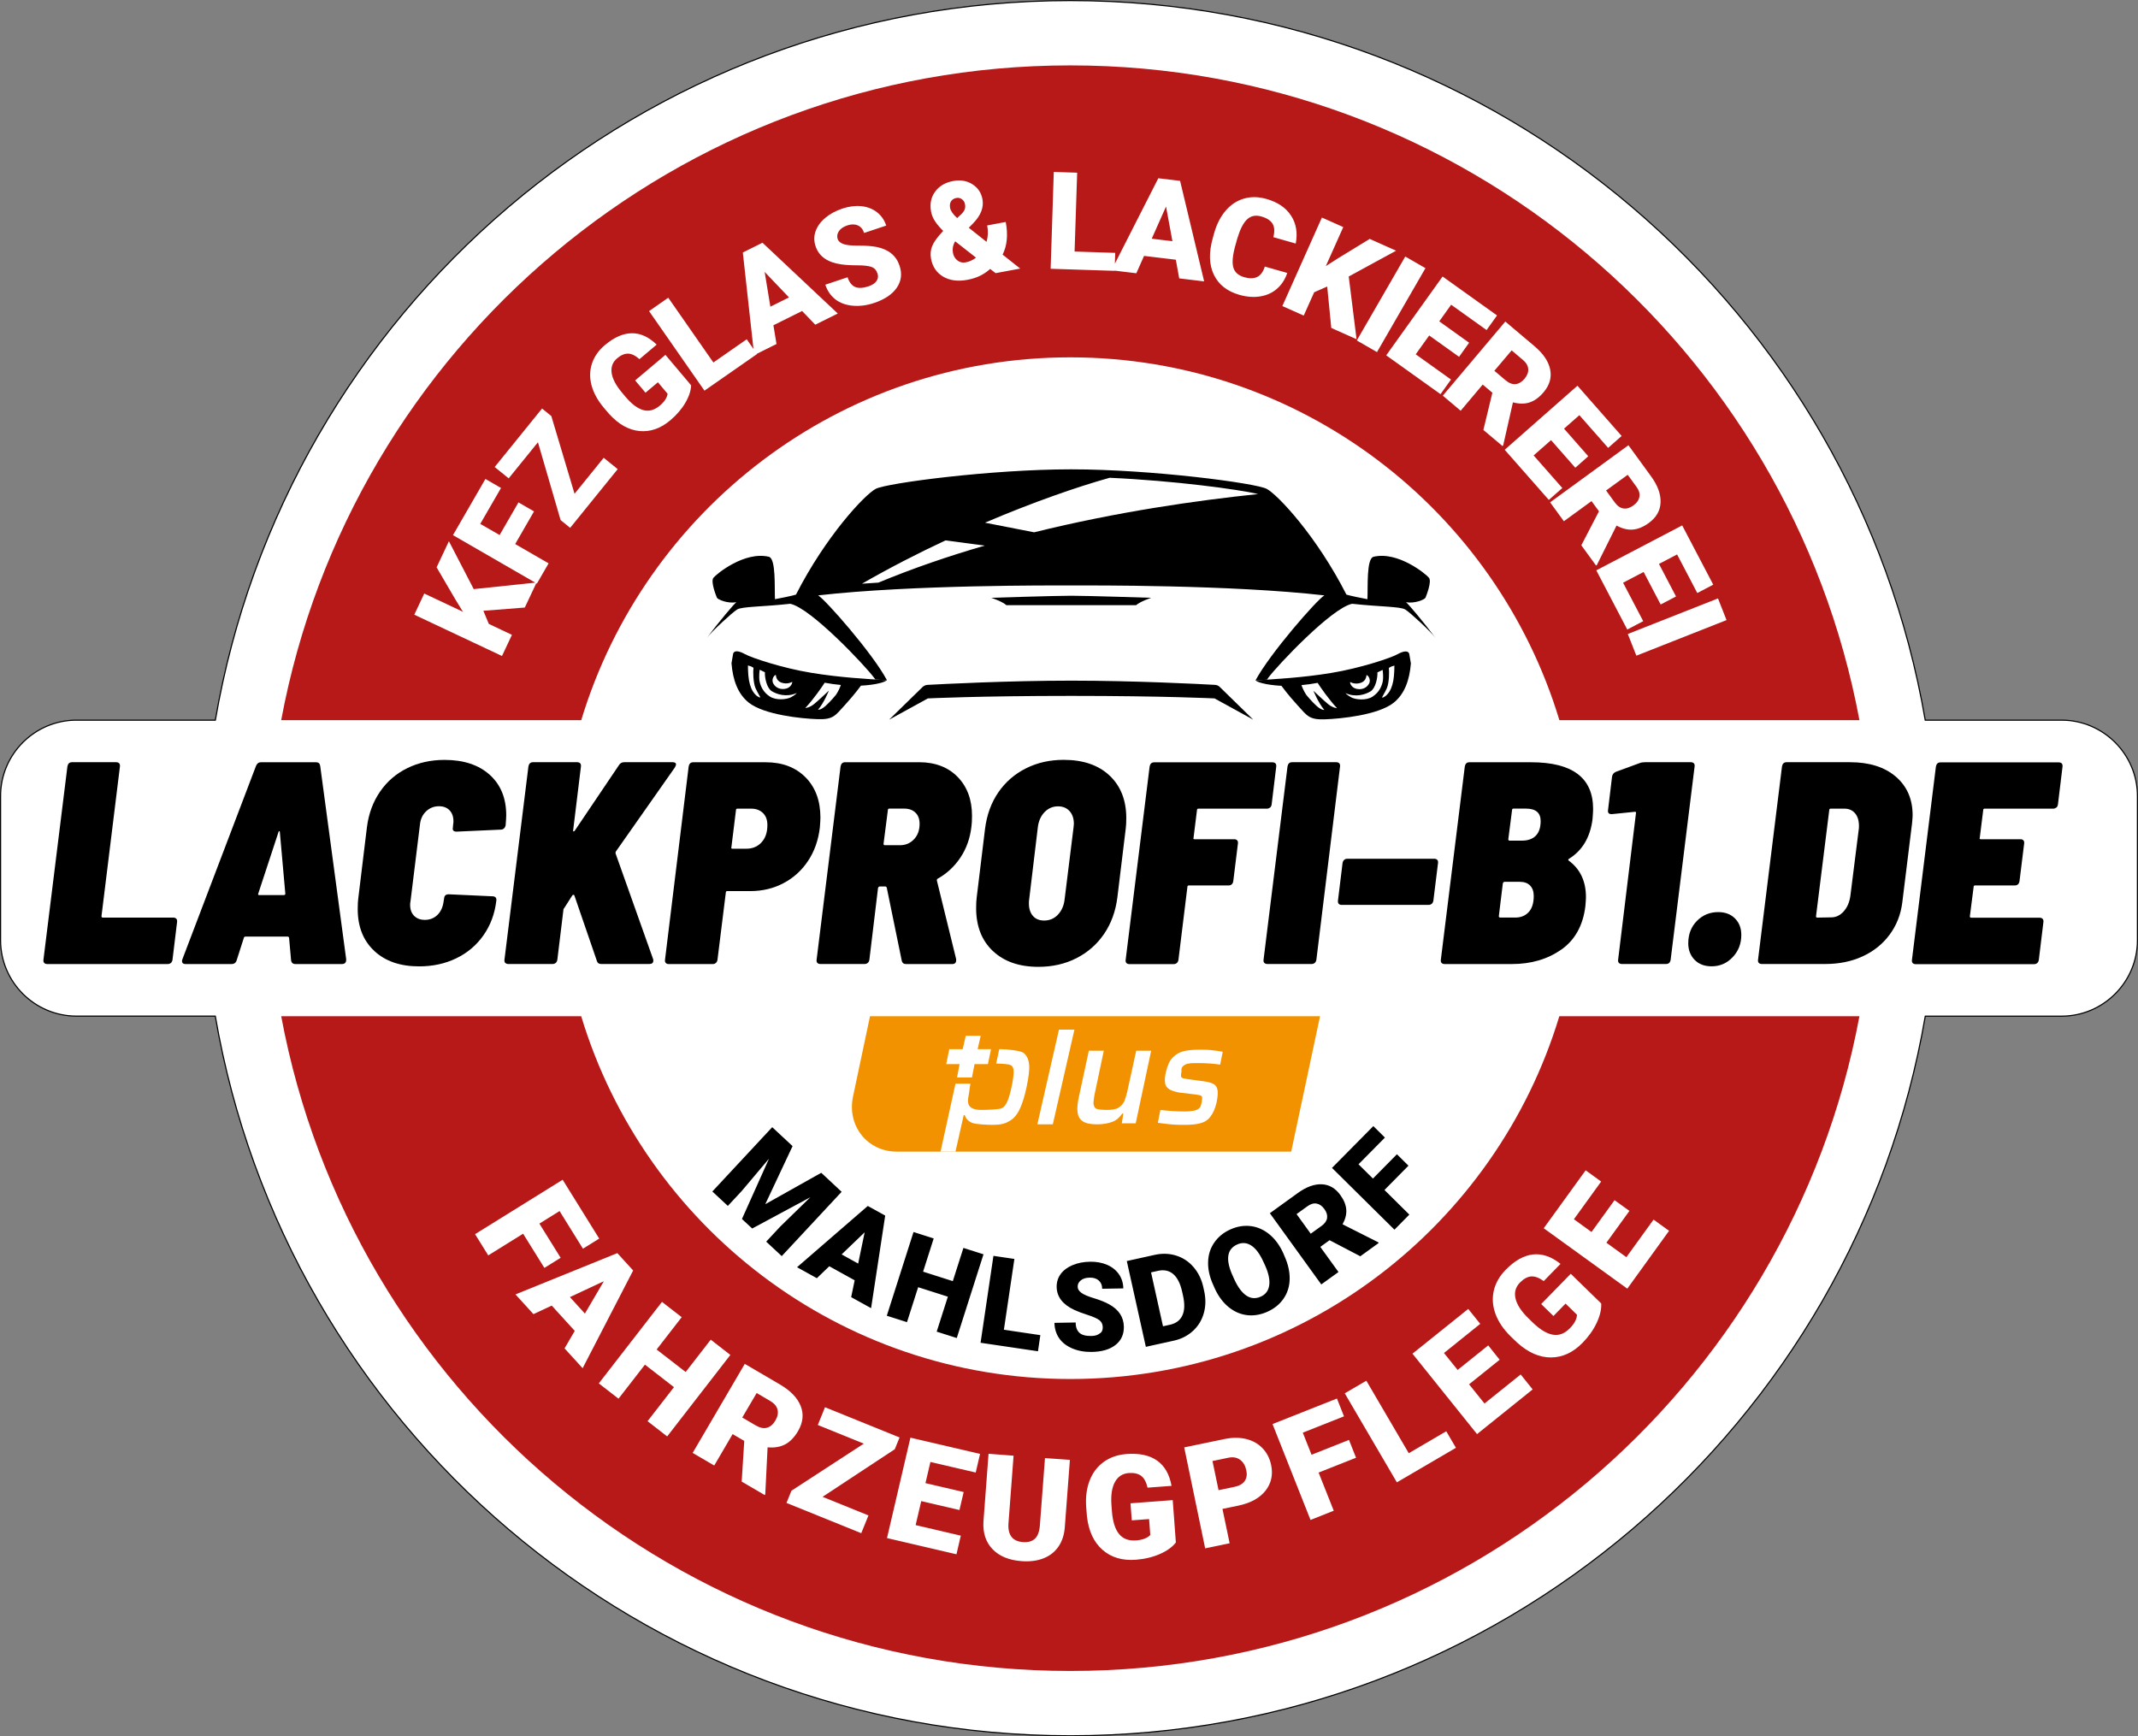
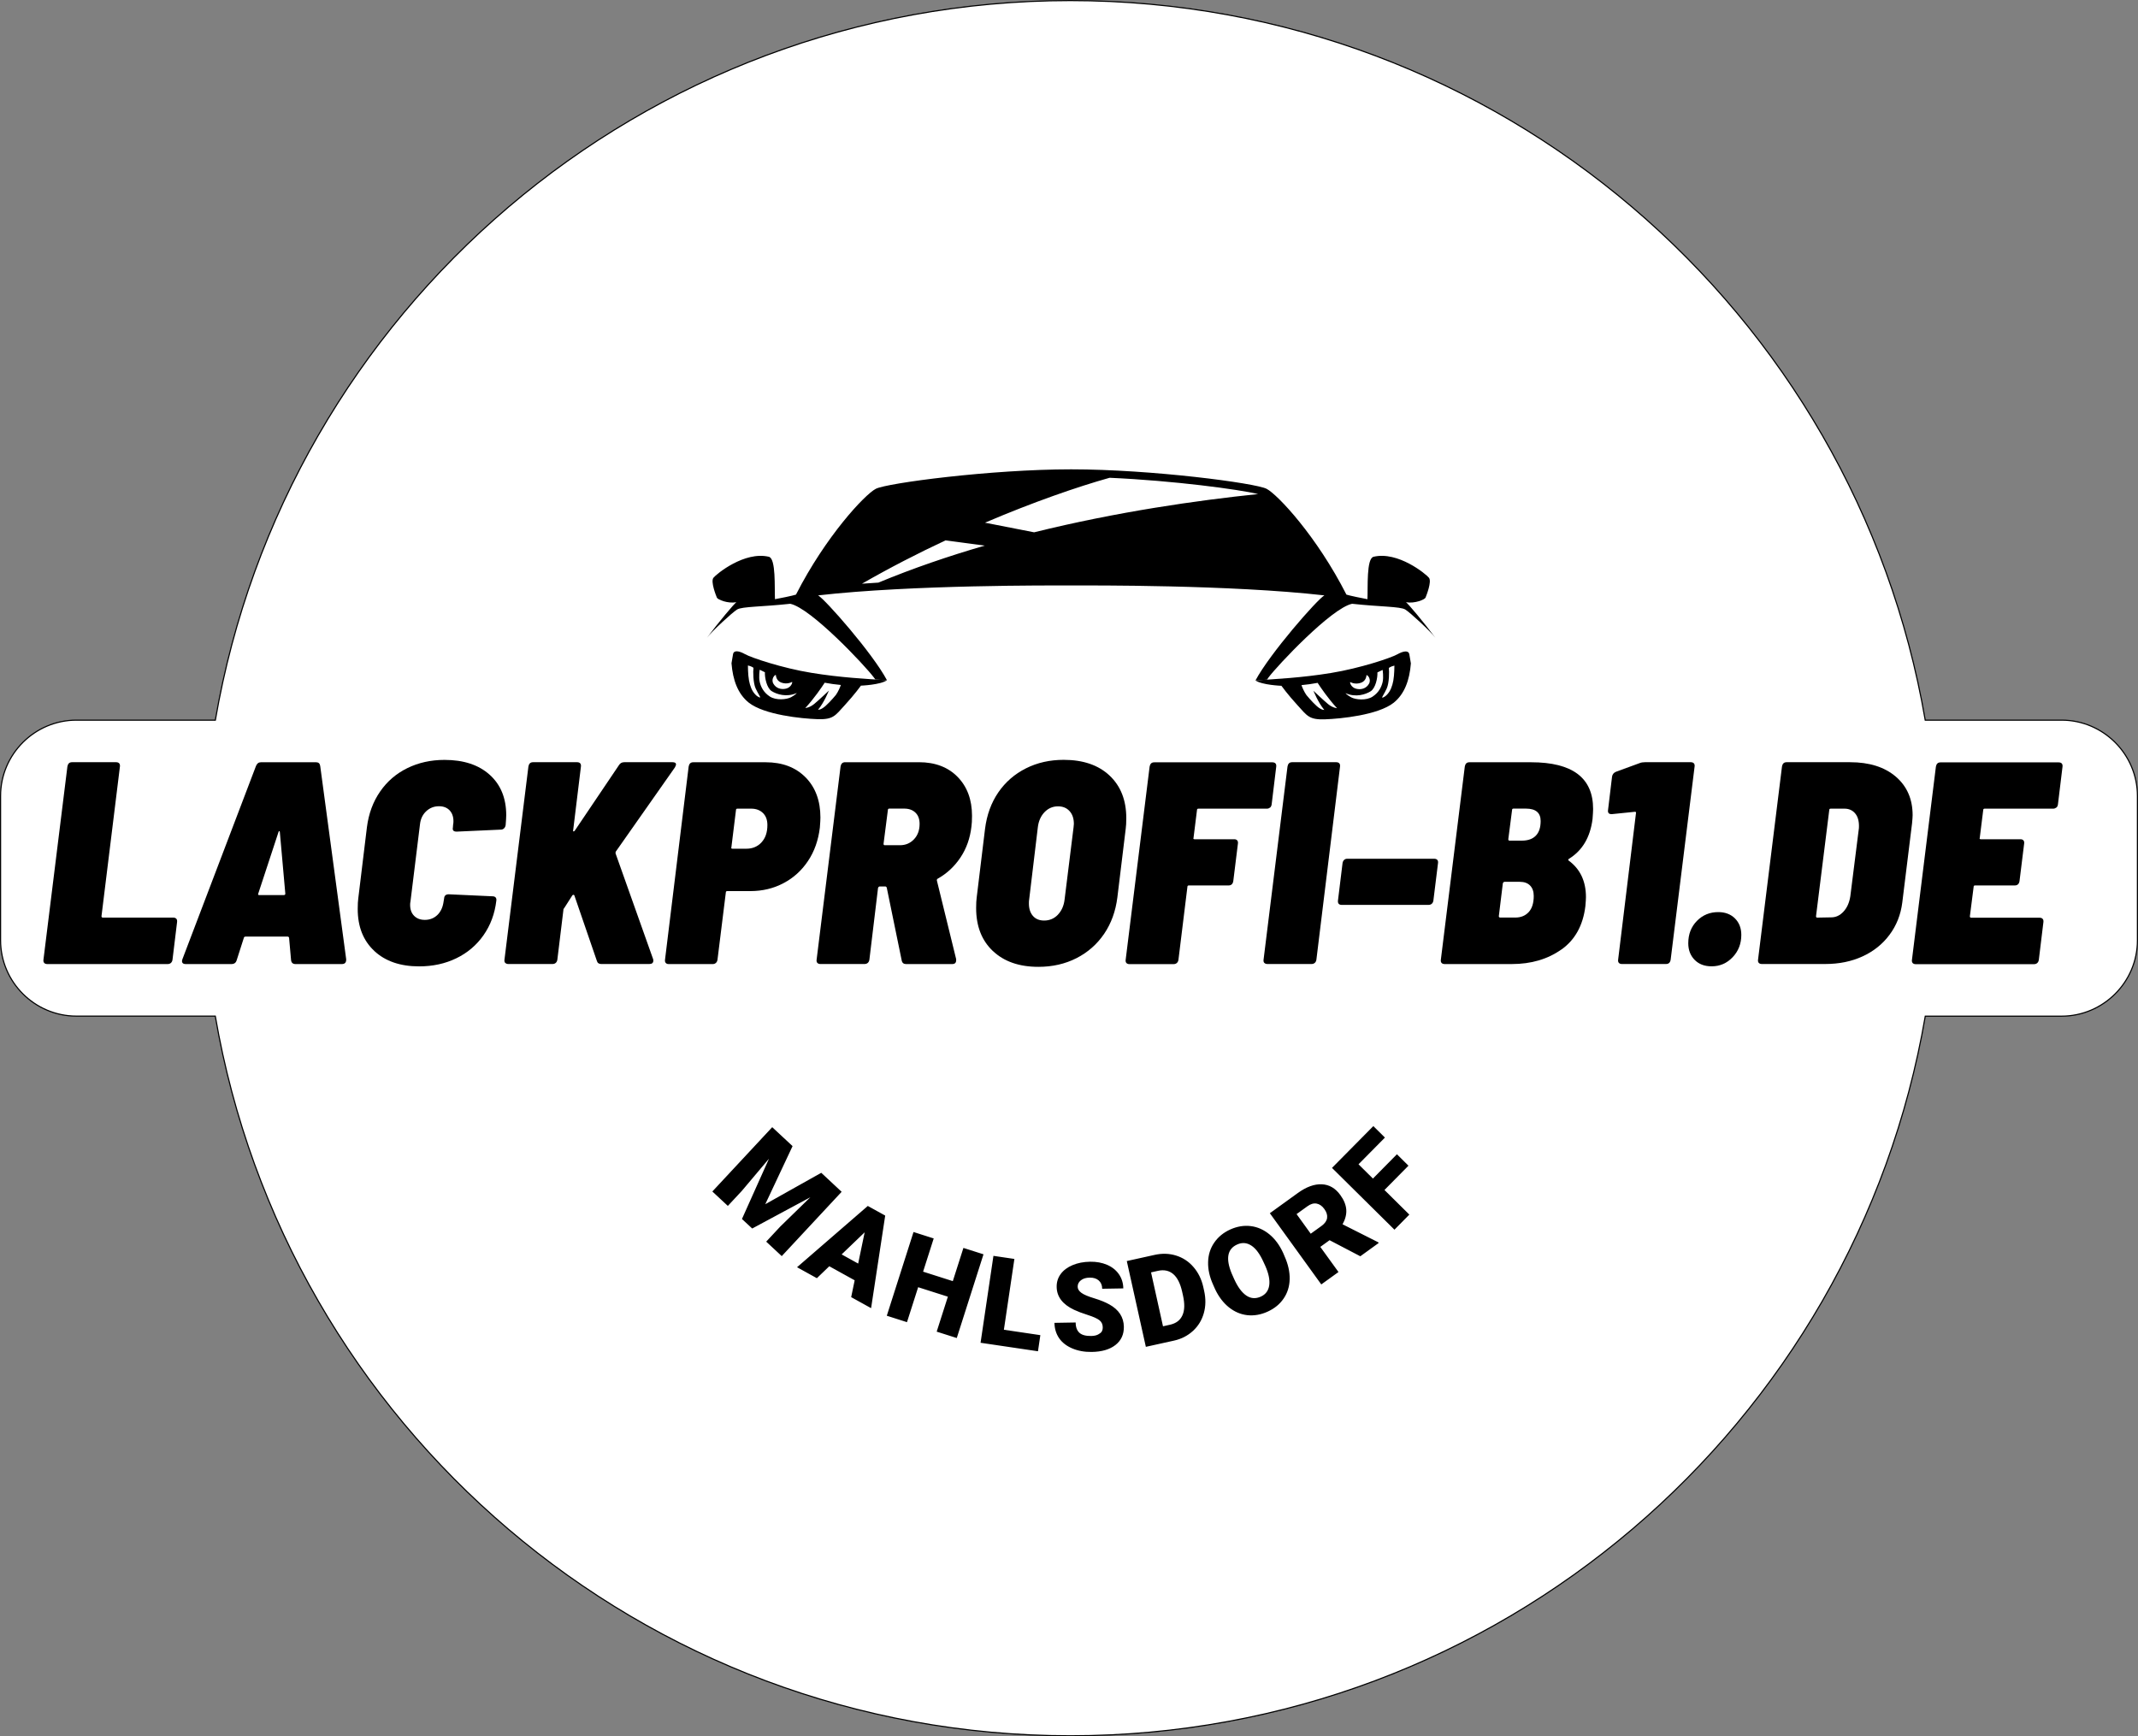
<svg xmlns="http://www.w3.org/2000/svg" id="uuid-401b9c80-9c21-4e8c-9adc-c125e2a4eaf0" width="415.21" height="337.22" viewBox="0 0 415.21 337.22">
  <rect x="0" y="0" width="415.21" height="337.22" fill="#808080" stroke="none" />
  <defs>
    <style>.uuid-88899daf-e5cd-48e6-9ff5-be7892b36739{stroke:#000;stroke-miterlimit:22.93;stroke-width:.22px;}.uuid-88899daf-e5cd-48e6-9ff5-be7892b36739,.uuid-eff04a33-0da9-4373-baf2-50ea6ebd5af3,.uuid-6623d8ad-55ee-4e7f-bb52-cabe2a1c6ca1{fill-rule:evenodd;}.uuid-88899daf-e5cd-48e6-9ff5-be7892b36739,.uuid-4162d210-0415-4f8e-8e30-d5ef1d873b31{fill:#fff;}.uuid-eff04a33-0da9-4373-baf2-50ea6ebd5af3{fill:#b71918;}.uuid-eff04a33-0da9-4373-baf2-50ea6ebd5af3,.uuid-58897ab5-d729-47da-8a76-036ee2da8da0,.uuid-e16e96ab-cecc-4129-955a-b481b14d5813,.uuid-4162d210-0415-4f8e-8e30-d5ef1d873b31,.uuid-6623d8ad-55ee-4e7f-bb52-cabe2a1c6ca1{stroke-width:0px;}.uuid-e16e96ab-cecc-4129-955a-b481b14d5813{fill:#f39200;}</style>
  </defs>
  <g id="uuid-54aa757e-505d-4361-85de-913659cec0ec">
    <path class="uuid-88899daf-e5cd-48e6-9ff5-be7892b36739" d="M14.85,139.86h26.97C55.46,60.5,124.6.11,207.85.11s152.4,60.39,166.04,139.75h26.47c8.11,0,14.74,6.63,14.74,14.74v28.01c0,8.11-6.63,14.74-14.74,14.74h-26.46c-13.64,79.37-82.79,139.76-166.04,139.76S55.45,276.71,41.81,197.34H14.85c-8.11,0-14.74-6.63-14.74-14.74v-28.01c0-8.1,6.63-14.73,14.74-14.73h0Z" />
-     <path class="uuid-eff04a33-0da9-4373-baf2-50ea6ebd5af3" d="M112.88,139.86c12.33-40.77,50.18-70.46,94.98-70.46s82.65,29.69,94.98,70.46h58.27c-13.5-72.37-76.97-127.16-153.26-127.16S68.1,67.49,54.61,139.86h58.27ZM302.83,197.36c-12.33,40.77-50.18,70.46-94.98,70.46s-82.65-29.69-94.98-70.46h-58.26c13.49,72.37,76.97,127.16,153.25,127.16s139.76-54.79,153.25-127.16h-58.28Z" />
-     <path class="uuid-58897ab5-d729-47da-8a76-036ee2da8da0" d="M235.95,133.01c-2.83-.16-15.58-.82-27.91-.82s-25.09.67-27.91.82c-.37.02-.72.18-.99.44l-6.47,6.32,7.52-4.13s9.79-.49,27.84-.49,27.84.49,27.84.49l7.52,4.13-6.47-6.32c-.24-.27-.59-.42-.97-.44h0Z" />
-     <path class="uuid-58897ab5-d729-47da-8a76-036ee2da8da0" d="M220.64,117.53c.78-.71,2.93-1.43,2.93-1.43,0,0-12.34-.4-15.53-.4s-15.53.4-15.53.4c0,0,2.15.71,2.93,1.43h25.2Z" />
    <path class="uuid-6623d8ad-55ee-4e7f-bb52-cabe2a1c6ca1" d="M146.74,133.68c.49,1.07.92,1.61.89,1.78,0,0-.4.02-1.01-.65s-.95-1.55-1.16-2.66-.21-2.91-.21-2.91c.75.16,1.08.46,1.08.46-.1.66-.07,2.91.41,3.98h0ZM153.62,135.41c-.85.45-2.89.66-4.12-.14-1.22-.8-1.73-1.86-1.96-2.83-.22-.97,0-2.37,0-2.37.36.16,1.01.49,1.01.49-.06,1,.35,3.07,1.32,3.67.97.6,2.86,1.25,4.86.36.02,0-.26.37-1.11.82h0ZM152.65,133.74c-1.01.24-1.97-.1-2.46-.97s.25-1.75.49-1.68c0,0,0,1.07,1.01,1.46,1.22.46,2.13-.12,2.13-.12.13.09-.16,1.07-1.17,1.31h0ZM157.57,130.67c-5.66-.92-11.67-2.94-12.87-3.62-1.2-.67-2.19-.82-2.34,0-.08.42-.18.96-.3,1.76.26,3.27,1.23,5.94,3.34,7.64,3.02,2.39,10.3,3.12,13.37,3.22,3.07.1,3.42-.67,5.31-2.74,1.9-2.07,3.12-3.77,3.12-3.77,0,0,3.82-.15,5.04-1.05-3.98-.26-9.01-.51-14.67-1.44h0ZM156.39,137.51c1.72-1.86,3.17-4,3.77-4.92,1.01.2,2.1.34,3.14.44-.17.47-.5,1.27-.97,1.94,0,0-1.05,1.28-1.99,2.12s-1.47.75-1.47.75c1.22-1.46,2.1-3.71,2.1-3.71,0,0-1.95,1.85-2.85,2.59-.9.74-1.73.79-1.73.79h0Z" />
    <path class="uuid-6623d8ad-55ee-4e7f-bb52-cabe2a1c6ca1" d="M269.31,133.71c-.49,1.07-.92,1.61-.89,1.78,0,0,.4.02,1.01-.65.61-.67.95-1.55,1.16-2.66s.21-2.91.21-2.91c-.75.16-1.08.46-1.08.46.1.66.08,2.91-.41,3.98h0ZM262.43,135.44c.85.45,2.89.66,4.12-.14,1.22-.8,1.73-1.86,1.96-2.83.22-.97,0-2.37,0-2.37-.36.16-1.01.49-1.01.49.06,1-.35,3.07-1.32,3.67s-2.86,1.25-4.86.36c-.02,0,.26.37,1.11.82h0ZM263.4,133.77c1.01.24,1.97-.1,2.46-.97s-.25-1.75-.49-1.68c0,0,.01,1.07-1.01,1.46-1.22.46-2.13-.12-2.13-.12-.13.09.16,1.07,1.17,1.31h0ZM258.49,130.7c5.66-.92,11.67-2.94,12.87-3.62,1.2-.67,2.19-.82,2.34,0,.08.42.18.96.3,1.76-.26,3.27-1.23,5.94-3.34,7.64-3.02,2.39-10.3,3.12-13.37,3.22s-3.42-.67-5.31-2.74c-1.9-2.07-3.12-3.77-3.12-3.77,0,0-3.82-.15-5.04-1.05,3.97-.27,9.01-.51,14.67-1.44h0ZM259.66,137.54c-1.72-1.86-3.17-4-3.77-4.92-1.01.2-2.1.34-3.14.44.17.47.5,1.27.97,1.94,0,0,1.05,1.28,1.99,2.12s1.47.75,1.47.75c-1.22-1.46-2.1-3.71-2.1-3.71,0,0,1.95,1.85,2.85,2.59.9.74,1.73.79,1.73.79h0Z" />
    <path class="uuid-6623d8ad-55ee-4e7f-bb52-cabe2a1c6ca1" d="M158.88,115.63c18.25-2.08,45.51-1.93,49.16-1.93s30.91-.15,49.16,1.93c-1.39.79-10.56,11.25-13.38,16.52.71-.05,1.46-.1,2.24-.15l.28-.42c1.71-2.3,12.24-13.5,16.25-14.32,5.34.59,9.35.52,10.31,1.11.96.59,4.9,4.23,5.86,5.49-2.23-2.97-5.34-6.68-5.71-6.9,1.71.3,3.64-.52,3.79-.89s1.26-3.12.67-3.86-6.03-5.2-10.76-4.08c-1.41.33-1.08,5.97-1.19,8.24-.78-.13-3.56-.71-4.08-.89-5.76-11.33-13.36-19.44-15.51-20.55-2.15-1.11-22.3-3.78-37.94-3.78s-35.78,2.67-37.94,3.78c-2.15,1.11-9.74,9.23-15.51,20.55-.52.19-3.31.76-4.08.89-.11-2.26.22-7.9-1.19-8.24-4.73-1.12-10.17,3.34-10.76,4.08-.59.74.52,3.49.67,3.86s2.08,1.19,3.78.89c-.37.22-3.49,3.93-5.71,6.9.96-1.26,4.9-4.9,5.86-5.49s4.97-.52,10.31-1.11c4.01.82,14.54,12.02,16.25,14.32l.29.39c.75.05,1.46.1,2.15.14h.1c-2.8-5.27-11.99-15.69-13.37-16.48h0ZM191.25,105.96c-6.96,2.02-13.92,4.39-20.66,7.19-1.07.07-2.14.14-3.19.21,5.36-3.08,10.85-5.9,16.22-8.41l7.63,1.01h0ZM244.34,95.95c-11.85,1.23-27.37,3.44-43.51,7.43l-9.54-1.87c9.37-4,17.95-6.97,24.2-8.72,12.55.56,25.16,2.27,28.85,3.16h0Z" />
    <path class="uuid-4162d210-0415-4f8e-8e30-d5ef1d873b31" d="M93.87,118.62l1.06,2.55,4.49,2.12-1.93,4.11-17.03-8.02,1.93-4.11,7.51,3.54-1.49-2.44-3.62-6.19,2.39-5.07,4.82,9.3,12.21-1.28-2.29,4.86-8.05.63h0ZM103.71,99.32l-3.66,6.34,6.49,3.75-2.27,3.93-16.3-9.41,6.3-10.91,3.03,1.75-4.03,6.97,3.76,2.17,3.66-6.34,3.02,1.75h0ZM111.58,95.9l5.66-6.99,2.72,2.2-9.23,11.4-1.86-1.51-4.4-15.11-5.68,7.01-2.72-2.2,9.2-11.36,1.8,1.46,4.51,15.1h0ZM134.22,74.83c-.04,1.05-.41,2.18-1.13,3.41s-1.7,2.36-2.92,3.39c-1.88,1.59-3.88,2.28-5.98,2.08-2.1-.2-4.05-1.3-5.87-3.29l-1.06-1.24c-1.19-1.42-1.98-2.86-2.38-4.34-.39-1.48-.36-2.9.09-4.25.45-1.36,1.29-2.55,2.52-3.58,1.79-1.51,3.53-2.27,5.21-2.29,1.68-.02,3.3.72,4.83,2.21l-3.34,2.82c-.8-.7-1.53-1.06-2.22-1.07-.68-.01-1.39.29-2.11.9-.87.73-1.23,1.67-1.08,2.81s.8,2.39,1.94,3.77l.73.87c1.21,1.44,2.37,2.31,3.47,2.61,1.1.31,2.17.02,3.23-.87.9-.76,1.4-1.53,1.5-2.3l-1.88-2.23-2.41,2.03-2.01-2.39,5.88-4.96,4.99,5.91h0ZM138.54,70.4l6.48-4.51,2,2.87-10.21,7.11-10.76-15.45,3.73-2.6,8.76,12.58h0ZM155.77,60.4l-5.57,2.77.6,3.64-4.34,2.16-2.2-19.93,3.82-1.9,14.62,13.75-4.37,2.17-2.56-2.66h0ZM149.61,59.56l3.62-1.8-4.73-4.95,1.11,6.75h0ZM170.4,53.09c-.21-.63-.6-1.05-1.16-1.25s-1.47-.31-2.71-.31-2.28-.06-3.11-.18c-2.69-.37-4.37-1.54-5.03-3.53-.33-.99-.34-1.96,0-2.91s.95-1.81,1.86-2.58,2.03-1.38,3.34-1.82c1.28-.43,2.51-.58,3.68-.47,1.17.12,2.18.51,3.03,1.16.85.66,1.45,1.53,1.81,2.61l-4.29,1.43c-.24-.73-.66-1.22-1.24-1.47s-1.25-.25-2.01,0c-.77.26-1.32.63-1.65,1.12-.33.49-.41,1-.24,1.52.15.46.54.79,1.15,1s1.6.31,2.97.29c1.37,0,2.52.08,3.47.27,2.3.47,3.78,1.68,4.43,3.64.52,1.56.34,2.98-.54,4.27-.88,1.28-2.35,2.27-4.4,2.96-1.45.48-2.85.66-4.19.53-1.35-.13-2.47-.55-3.36-1.25-.9-.71-1.54-1.65-1.93-2.83l4.32-1.44c.32.95.8,1.58,1.45,1.87.65.29,1.53.25,2.64-.12.71-.24,1.22-.58,1.53-1.02.31-.43.37-.93.19-1.49h0ZM183.17,44.84c-.63-.62-1.15-1.22-1.55-1.82-.4-.59-.67-1.23-.8-1.91-.28-1.49-.02-2.79.78-3.88.8-1.1,1.97-1.79,3.53-2.08,1.4-.26,2.63-.05,3.71.63,1.07.68,1.73,1.65,1.96,2.92.29,1.57-.31,3.13-1.82,4.68l-.84.85,3.45,2.74c.3-1.02.34-2.08.13-3.19l3.6-.67c.47,2.5.26,4.61-.61,6.34l3.42,2.71-4.78.89-1.05-.82c-.63.56-1.3,1.01-2.01,1.35-.7.34-1.52.6-2.45.77-1.83.34-3.39.13-4.67-.62-1.28-.76-2.07-1.92-2.36-3.48-.16-.85-.09-1.67.22-2.45.31-.78,1-1.74,2.09-2.9l.05-.06h0ZM187.51,50.96c.75-.14,1.43-.45,2.04-.92l-4.03-3.16-.1.1c-.37.68-.49,1.39-.35,2.14.11.62.41,1.1.88,1.47.46.35.98.48,1.56.37h0ZM184.51,40.37c.11.59.57,1.25,1.37,1.98l.75-.69c.34-.33.58-.64.7-.95.13-.3.15-.66.07-1.08-.07-.39-.27-.7-.59-.94-.33-.24-.69-.32-1.09-.24-.47.09-.82.31-1.04.66-.2.35-.26.77-.17,1.26h0ZM208.69,48.85l7.89.26-.11,3.49-12.43-.4.61-18.81,4.54.15-.5,15.31h0ZM228.35,50.44l-6.17-.74-1.5,3.37-4.82-.58,9.09-17.87,4.23.51,4.67,19.52-4.84-.58-.66-3.63h0ZM223.67,46.36l4.02.48-1.24-6.73-2.78,6.25h0ZM249.99,53.01c-.42,1.24-1.07,2.26-1.97,3.05-.89.79-1.98,1.29-3.25,1.5-1.28.21-2.63.11-4.08-.3-2.38-.68-4.03-1.99-4.96-3.92-.93-1.94-.99-4.32-.19-7.15l.25-.9c.5-1.77,1.26-3.24,2.25-4.39.99-1.16,2.18-1.93,3.54-2.33,1.37-.4,2.81-.37,4.34.06,2.2.62,3.8,1.7,4.8,3.24,1.01,1.53,1.31,3.35.92,5.43l-4.35-1.24c.28-1.11.23-1.99-.16-2.62-.39-.63-1.11-1.1-2.18-1.4-1.09-.31-2-.13-2.73.54-.74.67-1.37,1.89-1.91,3.67l-.36,1.28c-.55,1.93-.7,3.38-.45,4.35.25.97.97,1.62,2.15,1.96,1,.28,1.84.27,2.5-.05.67-.32,1.16-1,1.49-2.02l4.35,1.24h0ZM257.75,55.65l-2.53,1.11-2.03,4.53-4.15-1.85,7.68-17.19,4.15,1.85-3.39,7.58,2.41-1.54,6.12-3.74,5.12,2.29-9.2,5.01,1.52,12.18-4.91-2.19-.79-8.04h0ZM267.42,68.38l-3.92-2.26,9.41-16.3,3.92,2.26-9.41,16.3h0ZM283.36,69.3l-5.8-4.15-2.62,3.66,6.85,4.9-2.03,2.84-10.55-7.54,10.95-15.31,10.57,7.56-2.03,2.84-6.88-4.92-2.31,3.23,5.8,4.15-1.95,2.74h0ZM289.83,76.27l-1.88-1.58-4.28,5.08-3.47-2.93,12.14-14.39,5.66,4.78c1.71,1.44,2.72,2.94,3.05,4.51.32,1.57-.1,3.04-1.27,4.43-.84,1-1.75,1.66-2.71,1.98s-2.04.31-3.25-.01l-1.89,8.34-.13.15-3.72-3.13,1.75-7.23h0ZM290.21,72.01l2.19,1.85c.66.55,1.3.8,1.93.74.63-.07,1.2-.41,1.73-1.03.52-.62.77-1.25.73-1.89-.04-.64-.38-1.23-1.03-1.78l-2.19-1.85-3.36,3.96h0ZM305.93,90.84l-4.71-5.36-3.38,2.97,5.57,6.33-2.62,2.31-8.57-9.74,14.13-12.44,8.58,9.76-2.62,2.31-5.59-6.35-2.98,2.62,4.71,5.36-2.52,2.23h0ZM310.53,99.3l-1.45-1.98-5.37,3.91-2.67-3.67,15.21-11.09,4.36,5.99c1.32,1.8,1.94,3.5,1.88,5.11-.06,1.6-.82,2.93-2.29,4-1.06.77-2.09,1.2-3.1,1.28s-2.06-.18-3.16-.78l-3.82,7.65-.16.11-2.86-3.93,3.43-6.6h0ZM311.91,95.26l1.69,2.32c.51.7,1.07,1.09,1.7,1.17.62.09,1.27-.11,1.92-.59.66-.48,1.04-1.03,1.16-1.66.12-.63-.08-1.29-.58-1.97l-1.69-2.32-4.2,3.05h0ZM322.51,117.4l-3.31-6.32-3.99,2.09,3.91,7.47-3.1,1.62-6.01-11.49,16.68-8.73,6.03,11.51-3.1,1.62-3.92-7.49-3.52,1.84,3.31,6.32-2.98,1.56h0ZM317.79,127.34l-1.66-4.21,17.51-6.91,1.66,4.21-17.51,6.91h0Z" />
    <path class="uuid-4162d210-0415-4f8e-8e30-d5ef1d873b31" d="M105.72,246.24l-4.13-6.64-6.77,4.21-2.56-4.12,17.01-10.57,7.1,11.43-3.16,1.96-4.54-7.31-3.92,2.44,4.13,6.64-3.16,1.96h0ZM111.62,258.47l-4.47-4.91-3.55,1.66-3.49-3.83,19.78-8.02,3.07,3.37-9.81,18.98-3.51-3.85,1.98-3.4h0ZM110.68,251.91l2.91,3.2,3.68-6.28-6.59,3.08h0ZM129.57,278.97l-3.81-2.96,5.13-6.61-5.64-4.37-5.13,6.61-3.83-2.97,12.27-15.83,3.83,2.97-4.87,6.28,5.64,4.37,4.87-6.28,3.81,2.96-12.27,15.83h0ZM144.54,279.84l-2.26-1.32-3.57,6.1-4.19-2.45,10.12-17.29,6.83,4c2.06,1.21,3.4,2.6,4.03,4.19s.45,3.21-.52,4.87c-.7,1.2-1.53,2.06-2.49,2.57-.95.5-2.09.7-3.42.58l-.45,9.09-.1.18-4.48-2.62.5-7.9h0ZM144.15,275.3l2.65,1.55c.79.46,1.51.61,2.16.43.65-.18,1.19-.65,1.62-1.39.44-.75.58-1.45.42-2.12-.15-.66-.63-1.22-1.41-1.68l-2.64-1.55-2.8,4.76h0ZM159.75,290.7l8.91,3.61-1.4,3.45-14.52-5.88.96-2.36,14.06-9.15-8.94-3.62,1.4-3.45,14.48,5.87-.93,2.29-14.02,9.24h0ZM186.33,293.26l-7.42-1.73-1.09,4.66,8.77,2.05-.84,3.62-13.49-3.15,4.55-19.5,13.52,3.15-.84,3.62-8.8-2.05-.96,4.11,7.42,1.73-.82,3.49h0ZM207.78,283.52l-.99,13.08c-.11,1.48-.52,2.74-1.24,3.78s-1.69,1.79-2.91,2.27c-1.23.48-2.65.66-4.26.54-2.44-.18-4.32-.96-5.63-2.33s-1.89-3.15-1.76-5.35l.99-13.17,4.86.37-1,13.27c-.11,2.19.83,3.36,2.81,3.51,1,.08,1.78-.14,2.33-.65.55-.51.88-1.38.97-2.61l.99-13.05,4.84.34h0ZM228.36,299.57c-.69.88-1.72,1.63-3.12,2.24s-2.95.98-4.65,1.11c-2.62.2-4.79-.44-6.48-1.93-1.69-1.48-2.7-3.64-3.02-6.49l-.14-1.73c-.15-1.97.07-3.71.66-5.23.59-1.52,1.5-2.73,2.74-3.62,1.24-.89,2.71-1.4,4.42-1.53,2.5-.19,4.48.24,5.94,1.27,1.47,1.03,2.4,2.67,2.81,4.91l-4.66.35c-.25-1.1-.67-1.87-1.25-2.3-.59-.43-1.38-.61-2.39-.54-1.21.09-2.11.67-2.7,1.75-.58,1.07-.81,2.56-.67,4.46l.09,1.2c.15,1.99.61,3.47,1.37,4.41.76.95,1.87,1.37,3.34,1.26,1.25-.09,2.17-.45,2.74-1.05l-.23-3.09-3.36.25-.25-3.31,8.2-.62.61,8.23h0ZM237.41,293.05l1.39,6.67-4.75.99-4.07-19.61,7.86-1.63c1.5-.31,2.9-.31,4.17,0,1.27.31,2.33.91,3.18,1.79.84.88,1.4,1.97,1.67,3.26.4,1.91.02,3.58-1.11,5.01-1.14,1.43-2.9,2.39-5.3,2.89l-3.04.63h0ZM236.65,289.41l3.11-.65c.92-.19,1.57-.57,1.96-1.12.39-.56.5-1.25.32-2.09-.19-.91-.59-1.59-1.2-2.04-.61-.45-1.34-.58-2.2-.42l-3.17.66,1.18,5.66h0ZM263.35,283.11l-7.27,2.88,2.94,7.41-4.51,1.79-7.38-18.62,12.51-4.96,1.37,3.46-8,3.17,1.7,4.29,7.27-2.88,1.37,3.46h0ZM273.59,282.23l7.28-4.26,1.88,3.21-11.47,6.71-10.12-17.29,4.19-2.45,8.24,14.08h0ZM291.24,264.08l-5.94,4.77,3,3.73,7.02-5.64,2.33,2.9-10.8,8.68-12.54-15.62,10.83-8.69,2.33,2.9-7.04,5.66,2.65,3.29,5.94-4.77,2.22,2.79h0ZM310.96,253.14c.07,1.11-.22,2.36-.86,3.74-.64,1.38-1.56,2.68-2.76,3.91-1.84,1.88-3.88,2.83-6.13,2.84s-4.43-.95-6.56-2.87l-1.25-1.2c-1.41-1.38-2.39-2.83-2.96-4.36-.56-1.53-.68-3.04-.34-4.52.34-1.49,1.11-2.84,2.31-4.07,1.75-1.79,3.51-2.78,5.3-2.98,1.78-.2,3.57.41,5.35,1.83l-3.26,3.34c-.91-.66-1.73-.96-2.46-.9-.72.06-1.44.46-2.15,1.18-.85.87-1.14,1.9-.87,3.09.27,1.19,1.09,2.46,2.44,3.79l.86.84c1.43,1.4,2.75,2.2,3.94,2.41,1.2.21,2.31-.21,3.34-1.27.88-.9,1.33-1.77,1.36-2.6l-2.22-2.17-2.35,2.41-2.38-2.32,5.74-5.88,5.91,5.76h0ZM316.44,235.17l-4.47,6.18,3.88,2.81,5.28-7.3,3.01,2.18-8.11,11.23-16.23-11.73,8.14-11.25,3.01,2.18-5.29,7.32,3.42,2.48,4.47-6.18,2.89,2.08h0Z" />
    <path class="uuid-58897ab5-d729-47da-8a76-036ee2da8da0" d="M153.92,222.59l-5.3,11.28,10.87-6.1,3.96,3.69-11.63,12.49-3.02-2.81,2.72-2.92,5.85-5.7-11.29,6.07-1.99-1.85,5.25-11.71-5.27,6.25-2.72,2.92-3.01-2.8,11.63-12.49,3.95,3.68h0ZM165.98,248.65l-4.93-2.73-2.41,2.32-3.85-2.13,13.74-11.9,3.38,1.87-2.74,17.98-3.87-2.14.68-3.27h0ZM163.45,243.62l3.21,1.78,1.26-6.07-4.47,4.29h0ZM185.81,259.86l-3.9-1.24,2.17-6.79-5.77-1.84-2.17,6.79-3.92-1.25,5.19-16.26,3.92,1.25-2.06,6.45,5.77,1.84,2.06-6.45,3.9,1.24-5.19,16.26h0ZM194.96,258.25l7.08,1.05-.46,3.13-11.15-1.65,2.5-16.88,4.07.6-2.04,13.75h0ZM214.16,257.79c0-.6-.23-1.07-.66-1.4-.43-.33-1.19-.67-2.26-1.01-1.08-.34-1.96-.68-2.64-1-2.23-1.05-3.36-2.53-3.39-4.43-.02-.94.24-1.78.78-2.52.54-.73,1.31-1.31,2.31-1.73s2.13-.64,3.39-.66c1.23-.02,2.33.18,3.31.6.98.42,1.74,1.03,2.3,1.83.55.8.84,1.72.85,2.75l-4.1.07c0-.7-.24-1.23-.67-1.61s-1.01-.56-1.74-.55c-.74,0-1.31.19-1.73.52s-.63.75-.62,1.25c0,.44.25.83.72,1.18s1.3.7,2.49,1.06,2.16.76,2.92,1.18c1.86,1.03,2.81,2.48,2.84,4.35.02,1.49-.52,2.67-1.63,3.54s-2.65,1.32-4.61,1.35c-1.38.02-2.64-.2-3.77-.68-1.13-.48-1.98-1.14-2.57-2-.58-.85-.88-1.85-.9-2.97l4.12-.07c0,.91.26,1.58.74,2.01.48.43,1.25.63,2.31.61.68-.01,1.21-.17,1.6-.47.43-.25.62-.67.61-1.2h0ZM222.53,261.57l-3.7-16.66,5.37-1.19c1.47-.33,2.87-.29,4.19.12,1.32.41,2.45,1.14,3.38,2.22.93,1.07,1.57,2.36,1.91,3.87l.17.77c.34,1.52.32,2.97-.06,4.32s-1.07,2.5-2.09,3.44c-1.02.94-2.25,1.58-3.69,1.9l-5.48,1.21h0ZM223.54,247.11l2.32,10.47,1.39-.31c1.15-.26,1.95-.86,2.38-1.82.44-.96.47-2.24.11-3.86l-.16-.72c-.36-1.61-.94-2.75-1.73-3.43-.8-.68-1.79-.89-2.97-.63l-1.34.3h0ZM249.48,244.01c.68,1.52,1.01,2.99.98,4.41s-.43,2.69-1.18,3.78c-.75,1.1-1.79,1.94-3.11,2.54-1.32.6-2.64.82-3.94.68-1.3-.15-2.49-.66-3.58-1.53-1.08-.87-1.97-2.04-2.66-3.49l-.39-.88c-.69-1.52-1.02-2.99-.98-4.41.03-1.41.43-2.68,1.19-3.78s1.8-1.96,3.13-2.56c1.32-.59,2.64-.81,3.95-.65s2.52.69,3.62,1.59,1.98,2.1,2.67,3.59l.3.71h0ZM245.37,245.08c-.7-1.55-1.48-2.61-2.36-3.18-.88-.57-1.8-.64-2.76-.2-1.88.85-2.24,2.71-1.07,5.58l.51,1.15c.69,1.52,1.47,2.58,2.35,3.18.87.59,1.81.66,2.81.21.95-.43,1.49-1.16,1.64-2.2.15-1.04-.11-2.31-.79-3.83l-.33-.71h0ZM258.21,240.86l-1.8,1.3,3.53,4.88-3.34,2.41-9.99-13.83,5.44-3.93c1.64-1.18,3.18-1.75,4.64-1.69,1.45.06,2.65.76,3.61,2.09.7.96,1.08,1.9,1.15,2.82.07.91-.17,1.87-.72,2.86l6.92,3.49.1.14-3.57,2.58-5.97-3.12h0ZM254.55,239.6l2.11-1.52c.63-.46.99-.97,1.07-1.53.08-.57-.1-1.15-.53-1.74-.43-.6-.93-.95-1.5-1.06s-1.17.07-1.79.52l-2.11,1.52,2.75,3.81h0ZM273.53,226.39l-4.66,4.72,4.83,4.78-2.89,2.93-12.13-12,8.03-8.12,2.25,2.23-5.13,5.19,2.8,2.77,4.66-4.72,2.24,2.22h0Z" />
  </g>
  <g id="uuid-9813637e-86c1-4bb7-b960-52eb4d52dd77">
    <path class="uuid-58897ab5-d729-47da-8a76-036ee2da8da0" d="M8.58,187c-.13-.15-.18-.36-.14-.62l4.65-37.51c.04-.26.13-.46.28-.62.15-.15.36-.22.62-.22h8.57c.26,0,.46.08.59.22.13.15.17.36.14.62l-3.58,29.06c0,.19.09.28.28.28h13.67c.26,0,.46.08.59.23.13.15.17.35.14.62l-.89,7.33c-.04.26-.14.47-.31.62-.17.15-.38.22-.64.22H9.17c-.26,0-.46-.08-.59-.22Z" />
    <path class="uuid-58897ab5-d729-47da-8a76-036ee2da8da0" d="M56.53,186.5l-.39-4.37c-.04-.15-.13-.23-.28-.23h-8.17c-.19,0-.3.08-.33.23l-1.4,4.37c-.15.49-.48.73-1.01.73h-8.9c-.3,0-.5-.08-.62-.25-.11-.17-.11-.4,0-.7l14.28-37.51c.19-.48.5-.73.95-.73h10.75c.45,0,.71.24.78.73l5.04,37.51v.11c0,.56-.28.84-.84.84h-9.02c-.48,0-.77-.24-.84-.73ZM50.37,173.84h4.7c.23,0,.34-.09.34-.28l-1.06-11.92c0-.15-.04-.23-.11-.23s-.13.08-.17.23l-3.92,11.92c-.07.19,0,.28.22.28Z" />
    <path class="uuid-58897ab5-d729-47da-8a76-036ee2da8da0" d="M72.69,184.68c-2.15-2-3.22-4.71-3.22-8.15,0-.9.04-1.59.11-2.07l1.68-13.83c.34-2.61,1.18-4.91,2.55-6.89,1.36-1.98,3.13-3.5,5.29-4.56s4.57-1.6,7.23-1.6c3.7,0,6.62.96,8.76,2.88s3.22,4.55,3.22,7.87c0,.37-.04,1.01-.11,1.9-.04.26-.14.48-.31.64s-.36.25-.59.25l-8.62.39c-.6,0-.84-.26-.73-.78l.05-.62c.04-.15.06-.35.06-.62,0-.9-.26-1.6-.76-2.13-.51-.52-1.19-.78-2.05-.78-.97,0-1.8.33-2.49.98-.69.65-1.09,1.5-1.2,2.55l-1.85,15.01c-.04.15-.06.35-.06.62,0,.9.26,1.61.78,2.13.52.52,1.21.78,2.07.78.97,0,1.78-.32,2.44-.95.65-.63,1.05-1.49,1.2-2.57l.11-.67c.04-.52.34-.78.9-.78l8.51.39c.26,0,.46.08.59.22.13.15.18.36.14.62-.3,2.54-1.13,4.78-2.49,6.72-1.36,1.94-3.13,3.44-5.29,4.48-2.16,1.05-4.57,1.57-7.22,1.57-3.66,0-6.56-1-8.71-3Z" />
    <path class="uuid-58897ab5-d729-47da-8a76-036ee2da8da0" d="M98.11,187c-.13-.15-.18-.36-.14-.62l4.65-37.51c.04-.26.13-.46.28-.62.15-.15.36-.22.62-.22h8.57c.26,0,.46.08.59.22.13.15.17.36.14.62l-1.51,12.38c-.04.15-.01.22.08.22s.18-.06.25-.17l8.57-12.71c.23-.37.56-.56,1.01-.56h9.4c.45,0,.67.15.67.45,0,.08-.07.26-.22.56l-11.48,16.35c-.04.08-.05.19-.05.34l7.28,20.49c.04.08.06.19.06.33,0,.45-.26.67-.78.67h-9.35c-.45,0-.73-.21-.84-.62l-4.37-12.71c-.04-.08-.1-.11-.17-.11-.08,0-.15.04-.22.11l-1.57,2.46s-.08.08-.11.14c-.04.05-.05.12-.05.2l-1.18,9.69c-.04.26-.14.47-.31.62-.17.15-.38.22-.64.22h-8.57c-.26,0-.46-.08-.59-.22Z" />
    <path class="uuid-58897ab5-d729-47da-8a76-036ee2da8da0" d="M156.45,150.97c1.92,1.96,2.88,4.56,2.88,7.81,0,.41-.04,1.06-.11,1.96-.3,2.46-1.06,4.62-2.3,6.47-1.23,1.85-2.82,3.29-4.76,4.31-1.94,1.03-4.09,1.54-6.44,1.54h-4.48c-.19,0-.28.09-.28.28l-1.62,13.05c-.04.26-.14.47-.31.62-.17.15-.36.22-.59.22h-8.62c-.22,0-.4-.08-.53-.22-.13-.15-.18-.36-.14-.62l4.59-37.51c.04-.26.13-.46.28-.62.15-.15.35-.22.62-.22h14.05c3.25,0,5.83.98,7.76,2.94ZM147.88,163.6c.77-.82,1.15-1.94,1.15-3.36,0-1.01-.29-1.79-.87-2.35s-1.34-.84-2.26-.84h-2.69c-.19,0-.28.09-.28.28l-.89,7.22c-.08.19,0,.28.22.28h2.69c1.19,0,2.17-.41,2.94-1.23Z" />
    <path class="uuid-58897ab5-d729-47da-8a76-036ee2da8da0" d="M175.12,186.55l-2.91-14.17c-.07-.15-.17-.22-.28-.22h-1.07c-.15,0-.26.09-.34.28l-1.68,13.94c-.04.26-.14.47-.31.62-.17.15-.38.22-.64.22h-8.57c-.26,0-.46-.08-.59-.22-.13-.15-.18-.36-.14-.62l4.65-37.51c.04-.26.13-.46.28-.62.15-.15.36-.22.62-.22h14.33c3.13,0,5.64.95,7.5,2.85,1.86,1.9,2.8,4.42,2.8,7.56,0,.9-.04,1.59-.11,2.07-.26,2.28-.97,4.28-2.13,6.02s-2.63,3.11-4.42,4.12c-.11.04-.17.15-.17.33l3.75,15.29v.23c0,.49-.26.73-.78.73h-8.96c-.45,0-.72-.22-.84-.67ZM172.43,157.32l-.84,6.55c0,.19.07.28.22.28h2.97c1.08,0,1.99-.38,2.72-1.15s1.09-1.76,1.09-3c0-.93-.27-1.66-.81-2.18-.54-.52-1.26-.78-2.16-.78h-2.91c-.19,0-.28.09-.28.28Z" />
    <path class="uuid-58897ab5-d729-47da-8a76-036ee2da8da0" d="M192.82,184.7c-2.17-2.05-3.25-4.83-3.25-8.34,0-.9.04-1.59.11-2.07l1.62-13.33c.34-2.69,1.19-5.04,2.57-7.06,1.38-2.01,3.17-3.57,5.38-4.68s4.65-1.65,7.33-1.65c3.77,0,6.74,1.02,8.9,3.05s3.25,4.79,3.25,8.26c0,.9-.04,1.59-.11,2.07l-1.62,13.33c-.34,2.69-1.19,5.05-2.57,7.08s-3.18,3.61-5.38,4.73c-2.2,1.12-4.67,1.68-7.39,1.68-3.73,0-6.68-1.03-8.84-3.08ZM205.44,177.65c.72-.75,1.17-1.74,1.31-2.97l1.74-14,.06-.67c0-1.04-.28-1.88-.84-2.49-.56-.62-1.31-.92-2.24-.92-1.01,0-1.88.37-2.61,1.12-.72.75-1.17,1.74-1.31,2.97l-1.68,14c-.04.19-.05.45-.05.78,0,1.01.26,1.81.78,2.41.52.6,1.25.9,2.18.9,1.04,0,1.93-.37,2.66-1.12Z" />
    <path class="uuid-58897ab5-d729-47da-8a76-036ee2da8da0" d="M246.65,156.82c-.17.15-.36.23-.59.23h-13.32c-.19,0-.28.09-.28.28l-.67,5.38c-.08.19,0,.28.22.28h7.73c.22,0,.4.08.53.22.13.15.18.36.14.62l-.9,7.28c-.04.26-.13.47-.28.62-.15.15-.36.23-.62.23h-7.73c-.19,0-.28.09-.28.28l-1.74,14.16c-.04.26-.14.47-.31.62-.17.15-.38.22-.64.22h-8.57c-.26,0-.46-.08-.59-.22-.13-.15-.18-.36-.14-.62l4.65-37.51c.04-.26.13-.46.28-.62.15-.15.36-.22.62-.22h22.96c.26,0,.46.08.59.22.13.15.17.36.14.62l-.89,7.34c-.04.26-.14.47-.31.62Z" />
    <path class="uuid-58897ab5-d729-47da-8a76-036ee2da8da0" d="M245.53,187c-.13-.15-.18-.36-.14-.62l4.65-37.51c.04-.26.13-.46.28-.62.15-.15.36-.22.62-.22h8.57c.26,0,.46.08.59.22.13.15.17.36.14.62l-4.59,37.51c-.04.26-.14.47-.31.62-.17.15-.38.22-.64.22h-8.57c-.26,0-.46-.08-.59-.22Z" />
    <path class="uuid-58897ab5-d729-47da-8a76-036ee2da8da0" d="M259.98,175.52c-.13-.15-.17-.36-.14-.62l.89-7.28c.04-.26.14-.46.31-.62.17-.15.36-.22.59-.22h16.91c.26,0,.46.08.59.22.13.15.18.36.14.62l-.9,7.28c-.04.26-.14.47-.31.62-.17.15-.39.22-.65.22h-16.85c-.26,0-.46-.08-.59-.22Z" />
    <path class="uuid-58897ab5-d729-47da-8a76-036ee2da8da0" d="M303.23,184.4c-2.65,1.88-5.86,2.83-9.63,2.83h-13.05c-.26,0-.46-.08-.59-.22-.13-.15-.18-.36-.14-.62l4.65-37.51c.04-.26.13-.46.28-.62.15-.15.36-.22.62-.22h11.98c8.02,0,12.04,3.02,12.04,9.07,0,.41-.04,1.06-.11,1.96-.45,3.55-1.98,6.12-4.59,7.73-.15.11-.17.22-.05.33,2.24,1.64,3.36,4.01,3.36,7.11,0,.34-.04.92-.11,1.74-.45,3.73-2,6.54-4.65,8.43ZM296.88,177.14c.65-.71.98-1.75.98-3.13,0-.86-.23-1.53-.7-2.02-.46-.48-1.13-.73-1.99-.73h-2.97c-.15,0-.26.09-.34.28l-.78,6.38c0,.19.09.28.28.28h2.91c1.08,0,1.95-.35,2.61-1.06ZM293.65,157.32l-.73,5.66c0,.19.08.28.23.28h2.41c1.19,0,2.1-.33,2.72-.98.62-.65.92-1.59.92-2.83,0-1.6-.95-2.41-2.86-2.41h-2.41c-.19,0-.28.09-.28.28Z" />
    <path class="uuid-58897ab5-d729-47da-8a76-036ee2da8da0" d="M319.47,148.03h8.9c.26,0,.46.08.59.22.13.15.18.36.14.62l-4.65,37.51c-.04.26-.13.47-.28.62-.15.15-.36.22-.62.22h-8.57c-.26,0-.46-.08-.59-.22-.13-.15-.18-.36-.14-.62l3.47-28.5c.04-.15-.04-.22-.23-.22l-4.42.45h-.11c-.26,0-.45-.06-.56-.2-.11-.13-.15-.33-.11-.59l.78-6.49c.07-.45.33-.77.78-.95l4.59-1.68c.26-.11.6-.17,1.01-.17Z" />
    <path class="uuid-58897ab5-d729-47da-8a76-036ee2da8da0" d="M329.1,186.41c-.82-.84-1.23-1.91-1.23-3.22,0-1.75.56-3.2,1.68-4.34s2.5-1.71,4.14-1.71c1.34,0,2.43.41,3.25,1.23.82.82,1.23,1.89,1.23,3.19,0,1.72-.56,3.16-1.68,4.34-1.12,1.18-2.48,1.77-4.09,1.77-1.38,0-2.48-.42-3.3-1.26Z" />
    <path class="uuid-58897ab5-d729-47da-8a76-036ee2da8da0" d="M341.56,187c-.13-.15-.18-.36-.14-.62l4.65-37.51c.04-.26.13-.46.28-.62.15-.15.36-.22.62-.22h12.32c3.73,0,6.69.93,8.88,2.8,2.18,1.87,3.27,4.37,3.27,7.5,0,.3-.04.82-.11,1.57l-1.9,15.4c-.3,2.35-1.12,4.43-2.47,6.24-1.34,1.81-3.09,3.21-5.24,4.2-2.15.99-4.56,1.48-7.25,1.48h-12.32c-.26,0-.46-.08-.59-.22ZM352.95,178.21l2.69-.05c.9,0,1.69-.37,2.38-1.12.69-.75,1.13-1.74,1.32-2.97l1.63-12.93c.04-.19.05-.43.05-.73,0-1.04-.25-1.87-.76-2.46s-1.18-.9-2.05-.9h-2.68c-.19,0-.28.09-.28.28l-2.57,20.61c0,.19.09.28.28.28Z" />
    <path class="uuid-58897ab5-d729-47da-8a76-036ee2da8da0" d="M399.34,156.82c-.17.15-.36.23-.59.23h-13.32c-.19,0-.28.09-.28.28l-.67,5.38c-.08.19,0,.28.22.28h7.73c.22,0,.4.08.53.22.13.15.18.36.14.62l-.9,7.28c-.04.26-.13.47-.28.62-.15.15-.36.23-.62.23h-7.73c-.19,0-.28.09-.28.28l-.73,5.71c0,.19.09.28.28.28h13.27c.26,0,.46.08.59.23.13.15.17.35.14.62l-.89,7.33c-.04.26-.14.47-.31.62-.17.15-.38.22-.64.22h-22.96c-.26,0-.46-.08-.59-.22-.13-.15-.18-.36-.14-.62l4.65-37.51c.04-.26.13-.46.28-.62.15-.15.36-.22.62-.22h22.96c.26,0,.46.08.59.22.13.15.17.36.14.62l-.89,7.34c-.04.26-.14.47-.31.62Z" />
  </g>
  <g id="uuid-b6e1a32a-8ece-4229-b4b8-0bbb5143f130">
-     <path class="uuid-e16e96ab-cecc-4129-955a-b481b14d5813" d="M168.96,197.36l-3.3,15.6c-1.2,5.7,2.8,10.7,8.5,10.7h76.6l5.6-26.3h-87.4Z" />
-   </g>
+     </g>
  <g id="uuid-fc197803-a0eb-4cec-a05d-3840566e19b8">
    <polygon class="uuid-4162d210-0415-4f8e-8e30-d5ef1d873b31" points="201.46 218.36 204.46 218.36 208.66 199.96 205.66 199.96 201.46 218.36" />
    <path class="uuid-4162d210-0415-4f8e-8e30-d5ef1d873b31" d="M219.06,211.36c-.2,1.1-.5,1.9-.7,2.5-.3.6-.7,1-1.2,1.3s-1.3.4-2.2.4c-1,0-1.6-.1-2-.2-.4-.2-.5-.5-.6-1,0-.5.1-1.4.4-2.7l1.6-7.6h-2.9l-1.9,8.8c-.3,1.3-.4,2.4-.3,3.1.1.8.4,1.4,1,1.8s1.5.6,2.8.6c1.2,0,2.2-.2,3-.5s1.4-.9,1.9-1.6h.2l-.3,1.9h2.7l3-14.1h-2.9l-1.6,7.3Z" />
    <path class="uuid-4162d210-0415-4f8e-8e30-d5ef1d873b31" d="M229.86,206.96c.3-.2.6-.4,1-.4.4-.1,1-.1,1.8-.1,1.5,0,3,.1,4.3.3l.5-2.5c-.5-.1-1.2-.2-2.1-.3-.9-.1-1.7-.1-2.4-.1-1.3,0-2.3.1-3.1.3s-1.5.6-2.1,1.2c-.6.6-1,1.5-1.3,2.7-.2.9-.3,1.6-.2,2.1,0,.6.3,1,.7,1.3s1,.5,1.9.7l3.3.4c.5.1.8.1,1,.2s.3.2.3.4,0,.5-.1,1c-.1.4-.2.8-.4,1s-.5.4-.9.5-1.1.2-1.9.2c-1.6,0-3.2-.1-4.8-.3l-.5,2.5c.7.1,1.5.2,2.5.3,1,.1,1.9.1,2.7.1,1.2,0,2.3-.1,3-.3.8-.2,1.5-.6,2-1.3.5-.6.9-1.5,1.2-2.7.2-1.1.3-1.9.2-2.4-.1-.6-.3-.9-.7-1.2-.4-.2-.9-.4-1.6-.5l-3.6-.5c-.4-.1-.8-.1-.9-.2-.2-.1-.3-.2-.3-.4s0-.5.1-.9c-.1-.5.1-.9.4-1.1Z" />
    <path class="uuid-4162d210-0415-4f8e-8e30-d5ef1d873b31" d="M198.76,204.46c-.6-.4-3.1-.7-4.4-.7h-.3l-.6,2.8c1.1,0,2.5.1,2.8.3.4.2.6.6.6,1.2s-.1,1.6-.4,3c-.3,1.4-.6,2.4-.9,3-.3.6-.6,1-1.1,1.2s-2.7.3-3.8.3c-.8,0-1.4-.1-1.8-.3s-.7-.5-.8-.9-.1-.8,0-1.3.2-1.2.3-2c0-.2.1-.4.1-.6h-2.9l-2.9,13.2h2.9l1.6-7.1h.2c.2.7.7,1.2,1.4,1.5s3,.4,4.1.4c1.3,0,2.3-.2,3.1-.7.8-.4,1.5-1.2,2-2.2s1-2.5,1.4-4.4.6-3.4.5-4.4c-.1-1.1-.5-1.8-1.1-2.3Z" />
    <polygon class="uuid-4162d210-0415-4f8e-8e30-d5ef1d873b31" points="185.86 209.26 188.76 209.26 189.26 206.66 191.86 206.66 192.46 203.76 189.86 203.76 190.46 201.16 187.56 201.16 186.96 203.76 184.36 203.76 183.76 206.66 186.36 206.66 185.86 209.26" />
  </g>
</svg>